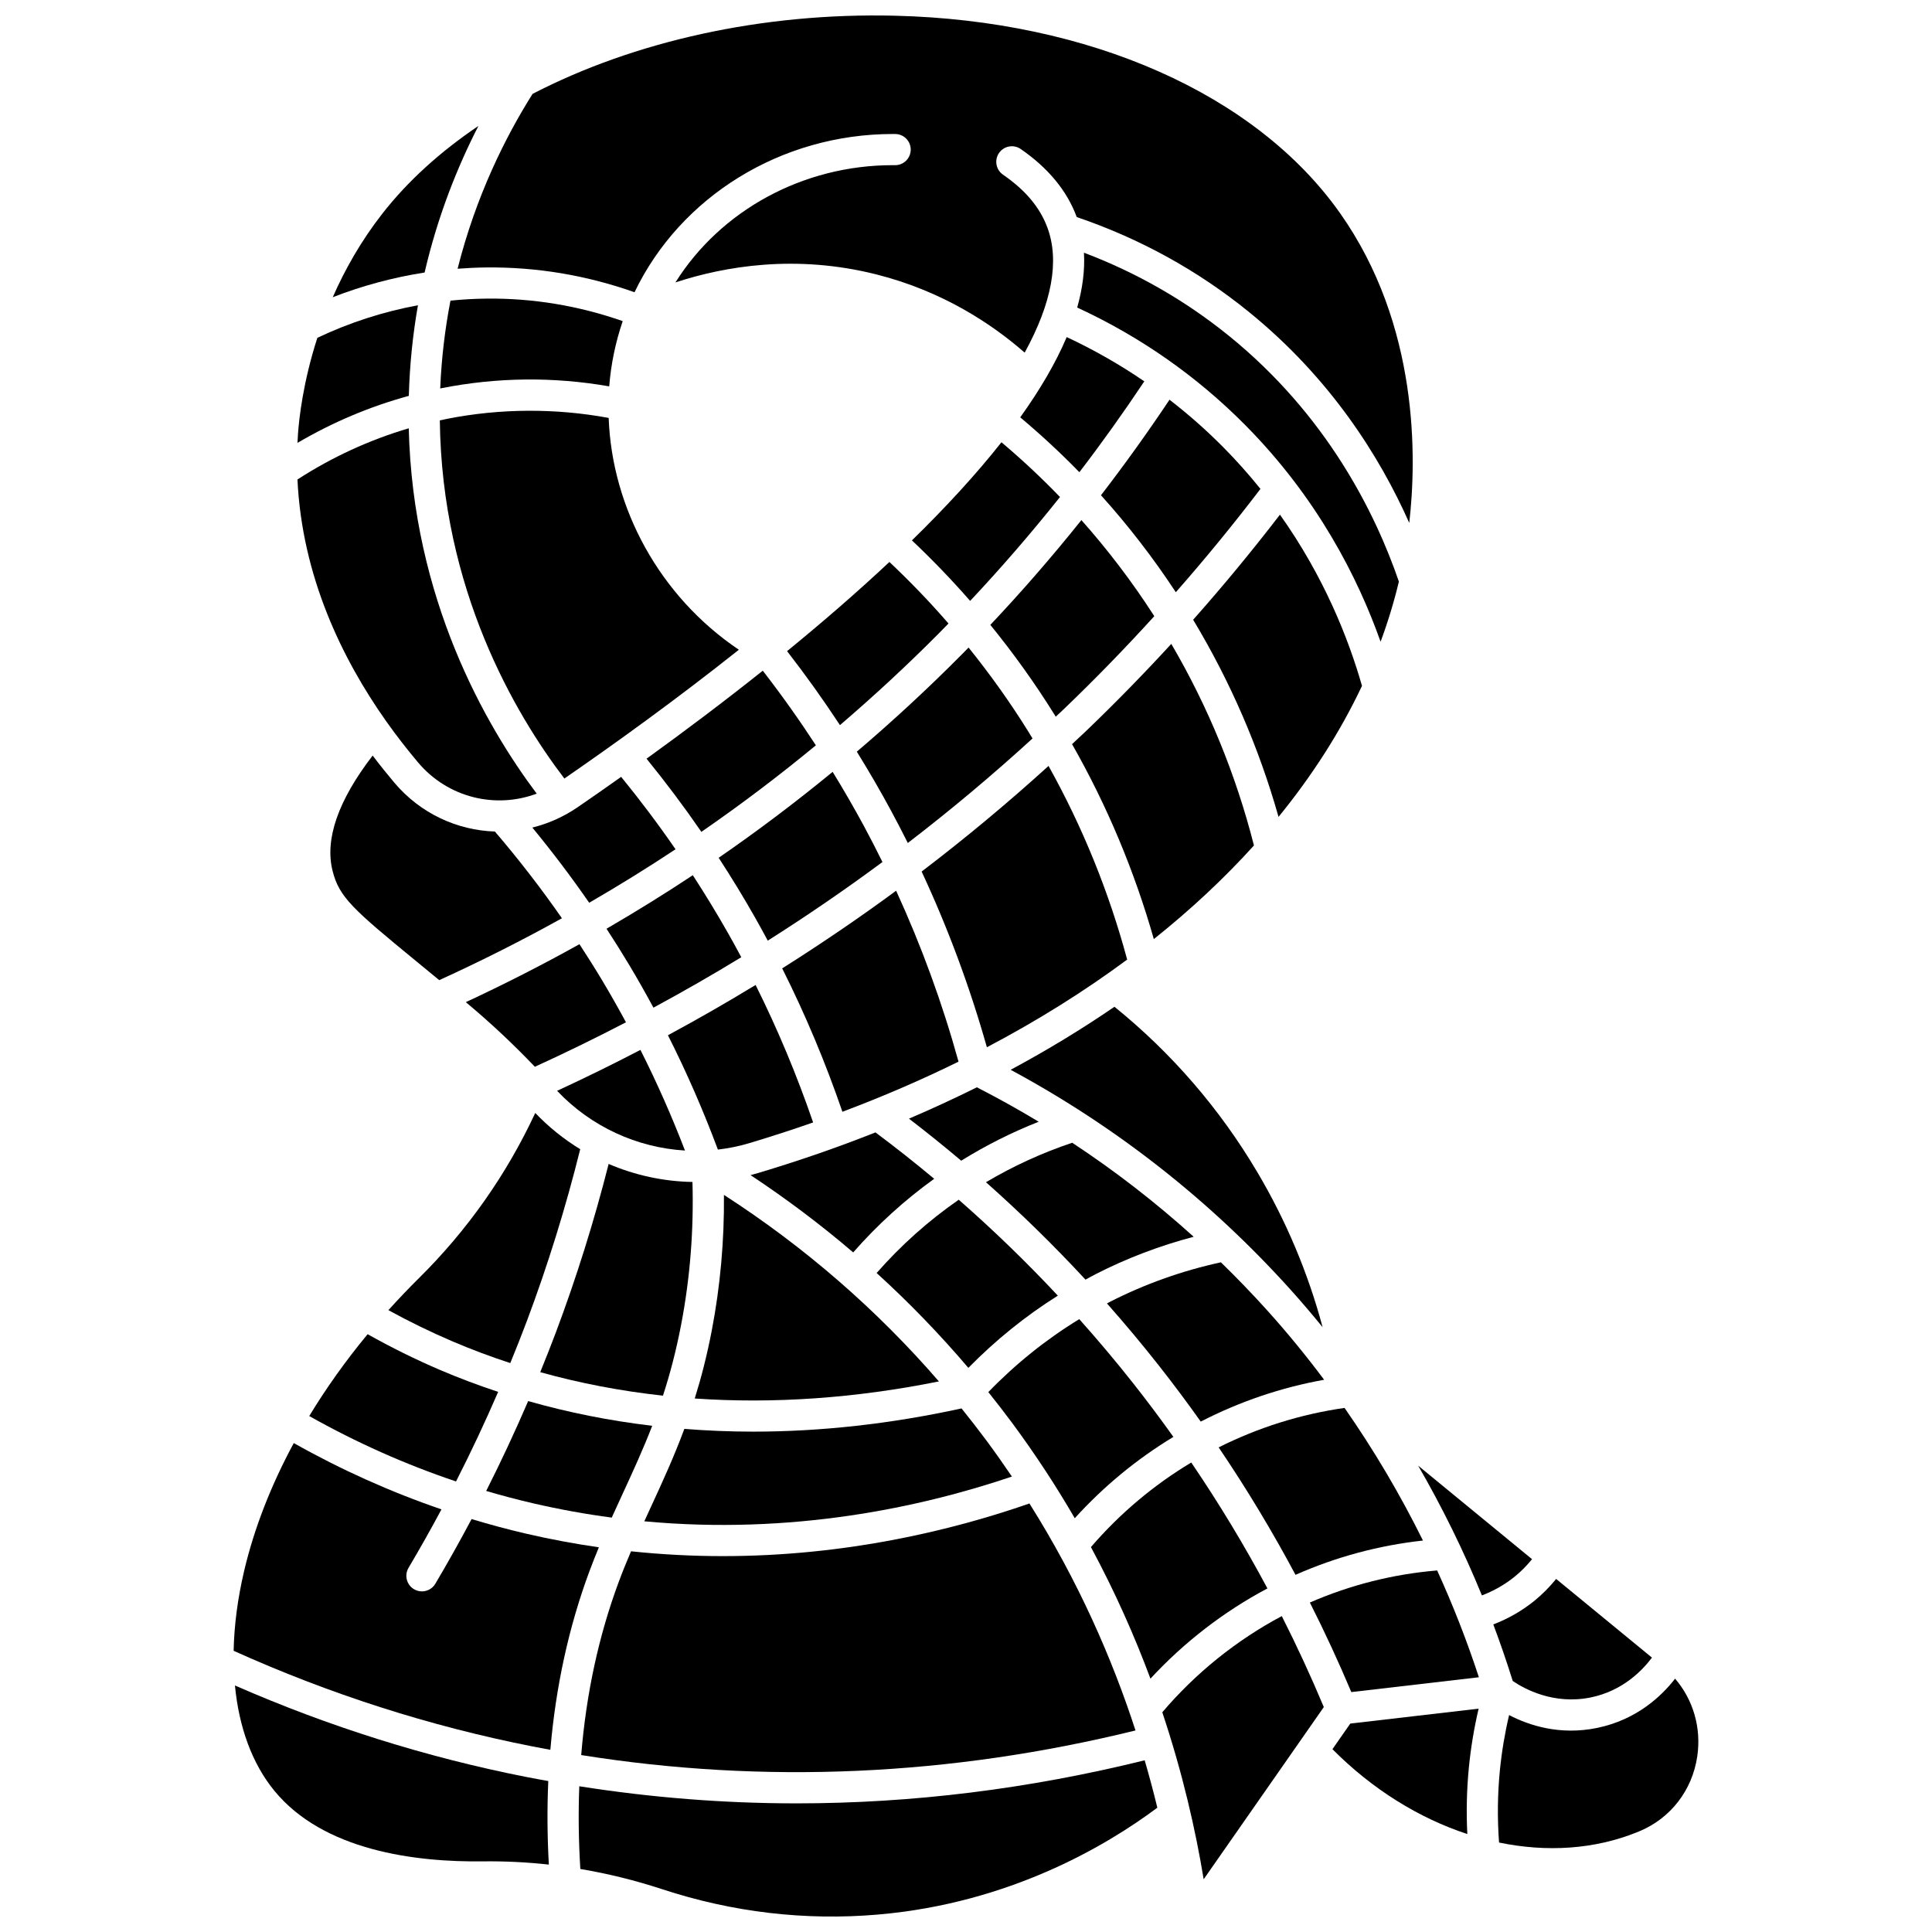
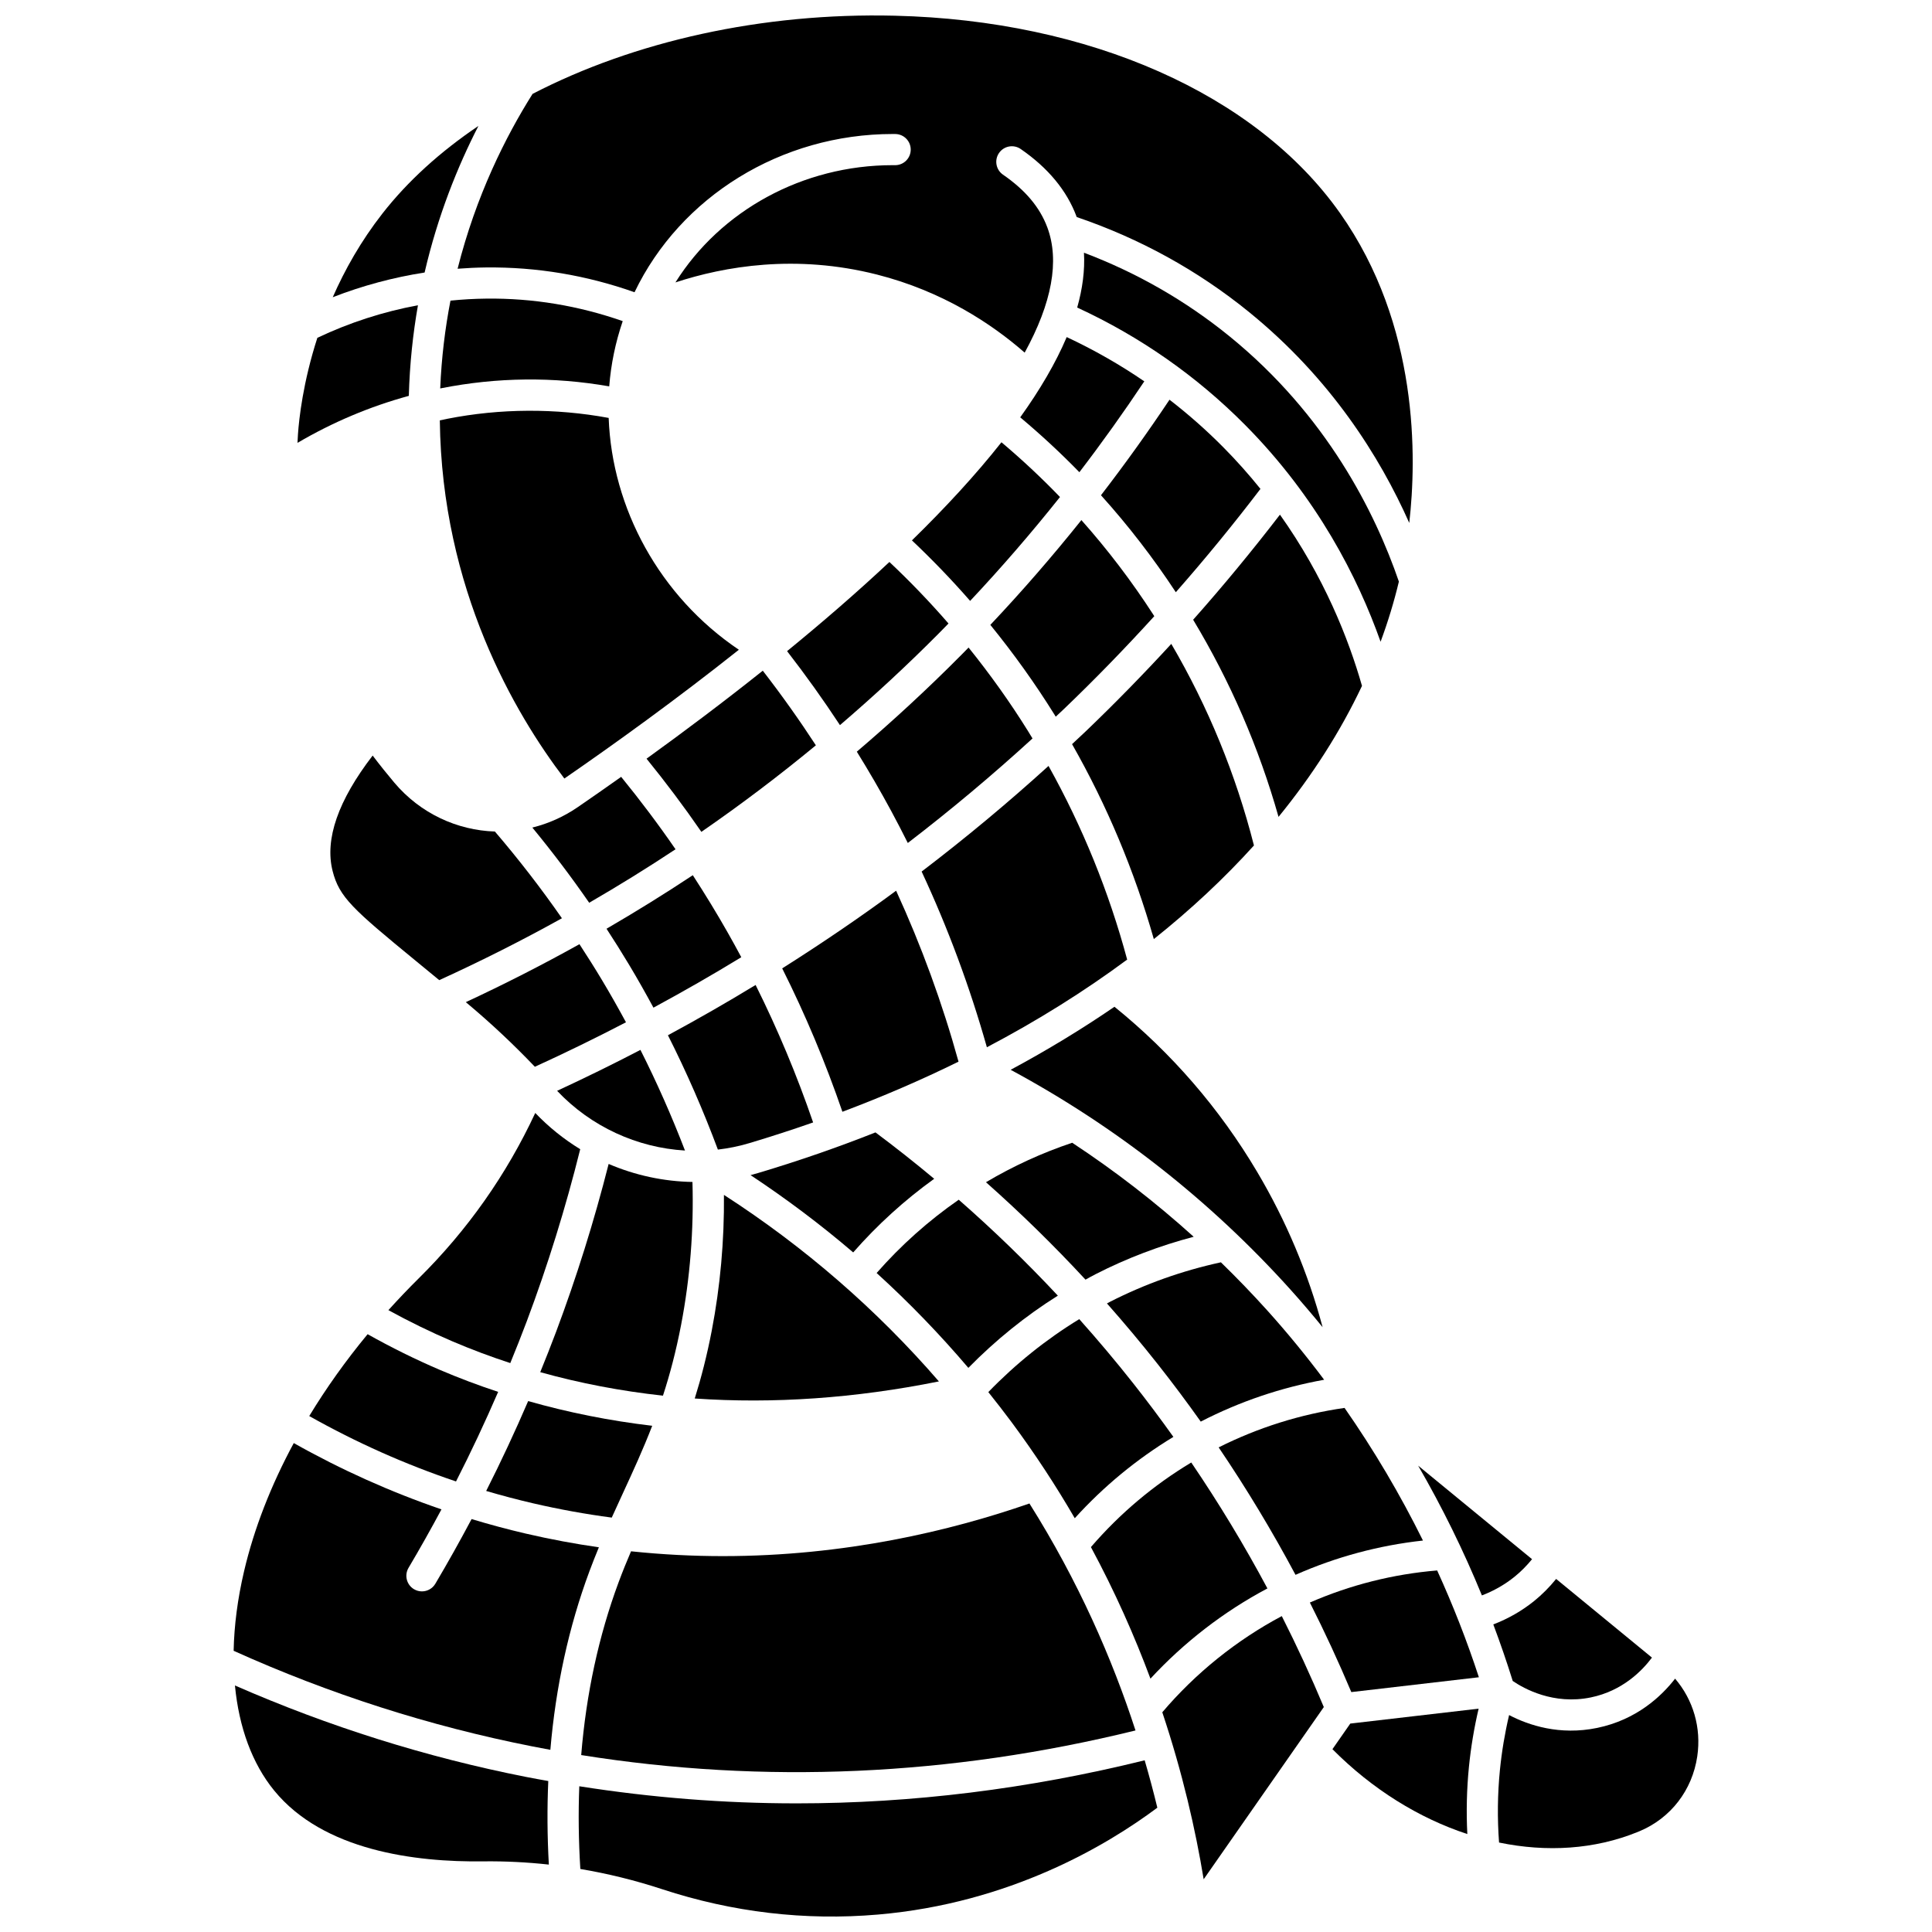
<svg xmlns="http://www.w3.org/2000/svg" width="800px" height="800px" version="1.1" viewBox="144 144 512 512">
  <defs>
    <clipPath id="b">
      <path d="m265 148.09h254v134.91h-254z" />
    </clipPath>
    <clipPath id="a">
      <path d="m297 610h154v41.902h-154z" />
    </clipPath>
  </defs>
  <path d="m424.34 487.36c-8.328-8.906-17.094-17.391-26.266-25.422-8.016 5.566-15.316 12.074-21.758 19.422 8.629 7.844 16.738 16.238 24.309 25.141 7.188-7.32 15.113-13.734 23.715-19.141z" />
  <path d="m406.45 309.6c6.141 7.555 11.828 15.477 16.984 23.762 0.117 0.188 0.23 0.383 0.348 0.57 0.734-0.695 1.488-1.379 2.219-2.082 8.219-7.871 16.188-16.082 23.895-24.551-0.102-0.16-0.199-0.32-0.301-0.48-5.711-8.832-12.066-17.172-19.016-24.988-7.68 9.598-15.73 18.871-24.129 27.77z" />
  <path d="m485.99 485.76c2.918 3.242 5.75 6.57 8.516 9.961-3.871-14.434-9.676-28.227-17.355-41.176-9.961-16.797-22.676-31.496-37.809-43.742-8.633 5.918-17.816 11.496-27.508 16.703 27.973 15.082 52.895 34.648 74.156 58.254z" />
  <path d="m434.36 481.66c8.27-4.227 16.984-7.535 25.98-9.902-10.09-9.113-20.832-17.441-32.199-24.918-7.969 2.672-15.625 6.176-22.848 10.461 9.207 8.164 18.012 16.781 26.375 25.816 0.895-0.488 1.781-0.992 2.691-1.457z" />
  <path d="m431.72 337.82c-1.191 1.141-2.41 2.254-3.613 3.387 9.266 16.27 16.523 33.594 21.668 51.66 9.793-7.812 18.668-16.105 26.535-24.809-4.793-18.82-12.141-36.746-21.906-53.422-7.336 7.984-14.902 15.73-22.684 23.184z" />
  <path d="m468.12 262.46c-4.465-4.504-9.207-8.68-14.188-12.531-5.766 8.645-11.828 17.094-18.164 25.316 7.238 8.031 13.863 16.617 19.836 25.699 7.793-8.859 15.281-18.004 22.43-27.383-3.012-3.742-6.305-7.461-9.914-11.102z" />
  <path d="m297.56 394.22c-9.805 5.465-19.848 10.582-30.117 15.363 0.184 0.152 0.359 0.301 0.543 0.453 6.152 5.156 12.102 10.742 17.758 16.668 8.176-3.734 16.227-7.668 24.145-11.789-2.019-3.734-4.109-7.43-6.285-11.066-1.945-3.25-3.969-6.457-6.043-9.629z" />
  <path d="m398.66 317.66c-8.848 8.918-18.066 17.418-27.594 25.543 3.184 5.144 6.227 10.367 9.09 15.676 1.52 2.812 2.988 5.656 4.422 8.52 11.41-8.754 22.43-17.992 33.047-27.699-0.398-0.656-0.789-1.312-1.195-1.961-4.793-7.703-10.07-15.078-15.75-22.133-0.676 0.68-1.344 1.371-2.019 2.055z" />
  <path d="m246.93 491.2c5.516 3.031 11.188 5.805 16.934 8.258 5.019 2.144 10.145 4.07 15.367 5.773 1.5-3.668 2.969-7.348 4.359-11.051 5.578-14.855 10.336-30.191 14.172-45.629-4.32-2.641-8.332-5.852-11.914-9.605-7.617 16.355-17.988 31.09-30.914 43.863-2.769 2.742-5.434 5.543-8.004 8.391z" />
  <path d="m310.68 399.61c2.25 3.754 4.406 7.57 6.492 11.43 7.887-4.269 15.66-8.711 23.277-13.367-1.152-2.16-2.332-4.305-3.539-6.434-2.938-5.188-6.055-10.285-9.309-15.301-7.465 4.945-15.09 9.668-22.867 14.188 2.043 3.129 4.031 6.289 5.945 9.484z" />
  <path d="m315.34 345.06c5.086 6.262 9.945 12.73 14.531 19.391 10.453-7.211 20.566-14.867 30.344-22.934-4.422-6.781-9.117-13.387-14.07-19.777-10.414 8.301-20.875 16.152-30.805 23.32z" />
  <path d="m324.5 495.09c2.375-12.363 3.375-25.078 3.008-37.859-7.637-0.129-15.191-1.762-22.211-4.773-3.832 15.102-8.52 30.09-13.98 44.629-1.328 3.535-2.723 7.047-4.148 10.551 10.508 2.934 21.375 5.012 32.523 6.227 1.824-5.598 3.457-11.727 4.809-18.773z" />
  <path d="m379.7 292.93c-8.617 8.082-17.797 16.016-27.117 23.629 4.918 6.344 9.598 12.887 14.012 19.605 9.043-7.746 17.797-15.844 26.211-24.32 0.855-0.863 1.707-1.738 2.555-2.609-4.938-5.691-10.164-11.133-15.66-16.305z" />
  <path d="m473.99 256.64c19.105 19.266 29.855 40.441 35.879 57.426 1.945-5.246 3.562-10.559 4.848-15.938-6.293-18.328-19.148-44.102-44.945-65.051-11.551-9.379-24.48-16.797-38.512-22.105 0.266 4.656-0.375 9.516-1.793 14.531 16.695 7.699 31.656 18.16 44.523 31.137z" />
  <path d="m305.45 246.39c0.457-5.828 1.645-11.629 3.578-17.289-11.68-4.086-23.828-6.113-36.16-5.965-3.164 0.031-6.328 0.215-9.488 0.535-1.414 7.305-2.375 15.07-2.719 23.27 0.102-0.02 0.203-0.043 0.305-0.062 14.773-2.918 29.715-3.07 44.484-0.488z" />
  <path d="m342.55 446.95c5.754-1.719 11.398-3.555 16.934-5.492-4.273-12.453-9.363-24.648-15.242-36.43-7.606 4.637-15.359 9.066-23.234 13.324 4.973 9.844 9.387 19.977 13.238 30.301 2.793-0.324 5.57-0.887 8.305-1.703z" />
  <path d="m293.56 350.32c13.395-9.234 29.711-20.992 46.246-34.129-21.043-14.188-33.621-37.508-34.504-61.438-14.047-2.602-28.75-2.531-42.73 0.227-0.676 0.133-1.348 0.281-2.016 0.426 0.523 44.777 19.883 77.703 33.004 94.914z" />
  <path d="m291.64 433.08c9.008 9.531 21.238 15.074 33.887 15.824-3.488-9.074-7.426-17.992-11.805-26.672-7.258 3.781-14.621 7.391-22.082 10.848z" />
  <g clip-path="url(#b)">
    <path d="m272.79 214.88c13.441-0.152 26.664 2.074 39.367 6.566 12.172-25.363 38.875-41.934 68.438-41.934 0.223 0 0.441 0 0.66 0.004 2.281 0.02 4.113 1.883 4.094 4.164-0.02 2.269-1.863 4.094-4.129 4.094h-0.035c-0.195-0.004-0.398-0.004-0.594-0.004-23.895 0-45.668 12.066-57.594 31.074 12.961-4.258 31.867-7.551 53.387-2.086 17.461 4.434 30.488 13.109 39.164 20.691 7.215-13.152 9.293-24.34 6.008-33.172-1.98-5.328-5.824-9.906-11.75-13.988-1.875-1.293-2.352-3.867-1.055-5.742 1.293-1.879 3.867-2.352 5.746-1.055 7.266 5.008 12.242 11.035 14.801 17.91 0.016 0.039 0.023 0.078 0.039 0.117 16.73 5.691 32.078 14.141 45.637 25.152 21.676 17.602 34.711 38.398 42.492 55.91 1.957-17.07 2.66-52.375-18.367-82.133-22.262-31.508-66.363-51.051-117.97-52.285-35.191-0.855-69.129 6.805-95.996 20.719-7.141 11.336-14.996 26.988-19.867 46.336 2.512-0.191 5.019-0.312 7.523-0.34z" />
  </g>
  <path d="m421.87 346.98c-10.805 9.812-22.023 19.148-33.629 27.992 6.992 15 12.777 30.59 17.293 46.562 13.422-7.055 25.848-14.84 37.176-23.234-4.832-17.953-11.824-35.16-20.84-51.32z" />
-   <path d="m419.27 441.27c-5.34-3.219-10.805-6.262-16.391-9.125-5.832 2.902-11.828 5.676-17.992 8.309 4.699 3.609 9.316 7.32 13.84 11.145 6.527-4.059 13.402-7.512 20.543-10.328z" />
-   <path d="m364.66 348.55c-9.742 7.996-19.805 15.602-30.203 22.77 3.371 5.191 6.602 10.469 9.645 15.844 1.145 2.023 2.266 4.066 3.363 6.117 10.398-6.59 20.539-13.535 30.395-20.836-1.602-3.246-3.254-6.469-4.973-9.648-2.602-4.82-5.359-9.566-8.227-14.246z" />
+   <path d="m364.66 348.55z" />
  <path d="m351.29 400.63c6.164 12.281 11.492 25.004 15.957 38 10.719-4.031 20.992-8.465 30.773-13.281-4.297-15.535-9.836-30.695-16.539-45.301-9.789 7.215-19.871 14.062-30.191 20.582z" />
  <path d="m392.82 510.09c-16.496-19.051-35.57-35.617-56.969-49.43 0.109 12.148-0.973 24.219-3.234 35.992-1.277 6.641-2.809 12.551-4.504 17.965 20.828 1.441 42.559-0.059 64.707-4.527z" />
  <path d="m344.91 454.86c-0.668 0.199-1.336 0.387-2.008 0.559 9.527 6.301 18.605 13.133 27.203 20.484 6.402-7.305 13.598-13.844 21.465-19.512-5.07-4.234-10.262-8.336-15.562-12.293-9.984 3.957-20.359 7.555-31.098 10.762z" />
  <path d="m300.14 383.24c7.785-4.512 15.418-9.23 22.883-14.176-4.543-6.594-9.359-12.996-14.41-19.191-3.961 2.809-7.812 5.492-11.508 8.031-3.766 2.586-7.84 4.375-12.031 5.41 5.289 6.422 10.324 13.074 15.066 19.926z" />
  <path d="m302.71 554.05c-6.34-0.91-12.793-2.102-19.34-3.625-4.84-1.125-9.637-2.418-14.395-3.856-3.074 5.789-6.273 11.512-9.605 17.137-0.77 1.301-2.144 2.027-3.555 2.027-0.715 0-1.441-0.188-2.102-0.578-1.961-1.164-2.609-3.695-1.449-5.656 3.019-5.098 5.93-10.266 8.73-15.5-13.473-4.613-26.566-10.484-39.141-17.57-6.051 11.207-10.52 22.648-13.168 33.945-1.723 7.34-2.633 14.426-2.769 21.102 25.418 11.465 52.012 19.988 79.098 25.324 1.609 0.316 3.223 0.621 4.836 0.918 1.426-16.719 4.871-32.551 10.355-47.316 0.812-2.184 1.648-4.289 2.504-6.352z" />
  <path d="m270.79 177.37c-10.055 6.781-18.691 14.57-25.453 23.23-5.715 7.32-9.977 14.922-13.156 22.168 7.856-3.059 16.043-5.258 24.344-6.547 3.496-15.07 8.746-28.109 14.266-38.852z" />
  <path d="m289.3 615.99c-1.961-0.355-3.926-0.699-5.883-1.086-26.379-5.199-52.301-13.348-77.156-24.234 1.07 11.117 4.566 20.703 10.402 27.848 13 15.91 37.32 19.008 55.438 18.762 5.789-0.066 11.578 0.223 17.348 0.855-0.422-7.531-0.469-14.914-0.148-22.145z" />
  <path d="m254.76 224.9c-9.191 1.695-18.191 4.606-26.656 8.625-3.809 11.793-4.863 21.488-5.144 25.617-0.051 0.746-0.086 1.484-0.121 2.223 9.277-5.453 19.152-9.629 29.504-12.457 0.23-8.438 1.086-16.453 2.418-24.008z" />
  <path d="m452.02 597.77c5.375 16.082 8.805 31.121 10.965 44.254l31.84-45.633c-3.426-8.176-7.141-16.219-11.137-24.109-11.98 6.359-22.852 15.109-31.668 25.488z" />
-   <path d="m246.35 335.15c2.812 3.977 5.676 7.625 8.461 10.926 7.867 9.316 20.465 12.348 31.422 8.246-13.57-18.09-32.832-51.582-33.91-96.82-10.414 3.074-20.297 7.613-29.492 13.566 1.207 25.75 11.891 47.598 23.418 63.938 0.035 0.047 0.07 0.094 0.102 0.145z" />
  <g clip-path="url(#a)">
    <path d="m355.08 621.91c-19.277 0-38.48-1.527-57.562-4.531-0.281 7.144-0.188 14.457 0.277 21.918 7.293 1.23 14.535 3.012 21.684 5.359 18.625 6.117 37.863 8.383 57.172 6.723 34.977-3 60.73-18.367 74.055-28.324-0.988-4.078-2.102-8.27-3.356-12.559-30.746 7.598-61.594 11.414-92.27 11.414z" />
  </g>
  <path d="m587.92 588.86c-3.598 4.637-10.195 10.898-20.656 13.055-9.949 2.051-18.172-0.707-23.336-3.406-1.133 4.793-1.945 9.668-2.434 14.555-0.633 6.375-0.707 12.828-0.23 19.227 12.637 2.621 25.328 1.832 36.691-2.781l0.516-0.211c8.273-3.453 14-10.867 15.32-19.836 1.117-7.559-1.059-14.977-5.871-20.602z" />
  <path d="m497.11 607.55c10.574 10.66 22.977 18.297 35.746 22.492-0.301-5.934-0.16-11.895 0.426-17.797 0.516-5.184 1.379-10.352 2.57-15.434l-34.012 3.953z" />
  <path d="m565.6 593.83c8.383-1.727 13.586-7.07 16.184-10.547l-25.391-20.848c-1.746 2.141-3.676 4.109-5.824 5.844-3.227 2.606-6.914 4.711-10.828 6.211 1.855 4.945 3.578 9.941 5.148 14.984 2.938 2.008 10.781 6.406 20.711 4.356z" />
  <path d="m491.13 568.69c3.93 7.773 7.594 15.688 10.984 23.73l33.805-3.93c-3.144-9.629-6.852-19.082-11.055-28.305-11.695 0.977-23.008 3.832-33.734 8.504z" />
  <path d="m550.01 557.2-30.184-24.785c6.394 11.051 12.047 22.555 16.895 34.387 3.133-1.191 6.078-2.871 8.656-4.953 1.707-1.375 3.242-2.945 4.633-4.648z" />
  <path d="m414.37 254.6c5.477 4.594 10.707 9.441 15.676 14.539 5.996-7.828 11.734-15.867 17.207-24.082-6.488-4.441-13.355-8.355-20.566-11.727-2.926 6.906-7.129 14.035-12.316 21.27z" />
-   <path d="m314.75 547.16c39.004 3.641 73.012-3.609 97.414-11.855-2.137-3.16-4.359-6.32-6.695-9.473-2.16-2.914-4.383-5.769-6.652-8.586-18.742 4.094-37.238 6.152-55.207 6.152-6.148 0-12.234-0.254-18.25-0.73-2.789 7.508-5.84 14.133-8.844 20.645-0.586 1.273-1.18 2.559-1.766 3.848z" />
  <path d="m385.67 287.21c5.398 5.102 10.547 10.449 15.426 16.035 8.293-8.824 16.238-18.02 23.812-27.531-4.91-5.09-10.082-9.934-15.512-14.508-6.828 8.645-14.902 17.383-23.727 26.004z" />
  <path d="m483.2 280.39c-7.34 9.539-15.008 18.848-23.004 27.848 9.836 16.34 17.422 33.855 22.629 52.242 9-11.035 16.422-22.656 22.117-34.715-3.574-12.516-10.059-28.93-21.742-45.375z" />
  <path d="m494.91 509.65c-4.758-6.352-9.777-12.488-15.062-18.359-3.969-4.402-8.07-8.656-12.297-12.766-10.246 2.227-20.145 5.742-29.445 10.496-0.254 0.129-0.496 0.273-0.75 0.406 4.625 5.231 9.117 10.586 13.449 16.074 3.934 4.984 7.734 10.066 11.406 15.238 10.336-5.324 21.297-9.035 32.699-11.09z" />
  <path d="m521.1 552.26c-6.051-12.23-13.008-24-20.781-35.148-11.66 1.672-22.852 5.184-33.363 10.461 7.375 10.891 14.172 22.164 20.367 33.773 10.762-4.758 22.082-7.801 33.777-9.086z" />
  <path d="m454.96 524.79c-3.43-4.809-6.969-9.539-10.633-14.18-4.598-5.828-9.379-11.5-14.312-17.027-8.793 5.375-16.859 11.852-24.102 19.336 2.102 2.629 4.176 5.285 6.188 8 6.266 8.453 11.809 16.957 16.723 25.426 7.648-8.438 16.41-15.656 26.137-21.555z" />
  <path d="m479.88 564.95c-6.137-11.477-12.871-22.613-20.184-33.371-10.02 6.012-18.938 13.535-26.59 22.414 6.387 11.859 11.57 23.574 15.773 34.867 8.895-9.629 19.469-17.797 31-23.91z" />
  <path d="m444.92 602.59c-6.168-18.98-15.133-39.535-28.109-60.152-20.859 7.246-48.891 13.949-81.27 13.949-7.863 0-15.98-0.402-24.309-1.277-1.129 2.648-2.238 5.348-3.281 8.164-5.297 14.266-8.602 29.605-9.926 45.836 48.457 7.738 97.785 5.555 146.89-6.519z" />
  <path d="m248.5 351.41c-1.891-2.242-3.816-4.637-5.742-7.18-9.152 11.902-12.727 22.168-10.621 30.559 1.758 6.996 5.379 10.164 22.199 23.969 1.891 1.551 3.906 3.203 6.066 4.988 11.109-5.062 21.953-10.531 32.516-16.398-5.535-7.957-11.477-15.641-17.766-22.984-9.98-0.328-19.73-4.758-26.652-12.953z" />
  <path d="m306.12 546.18c0.965-2.141 1.934-4.242 2.891-6.32 2.731-5.922 5.394-11.707 7.832-18.012-11.262-1.328-22.242-3.519-32.875-6.547-3.461 8.043-7.168 15.992-11.125 23.816 4.098 1.207 8.23 2.297 12.391 3.266 7.086 1.645 14.051 2.891 20.887 3.797z" />
  <path d="m264.85 536.6c3.977-7.793 7.695-15.715 11.168-23.738-5.231-1.727-10.367-3.66-15.402-5.809-6.527-2.789-12.961-5.984-19.195-9.477-5.797 7.012-10.977 14.281-15.469 21.691 12.488 7.031 25.5 12.828 38.898 17.332z" />
</svg>